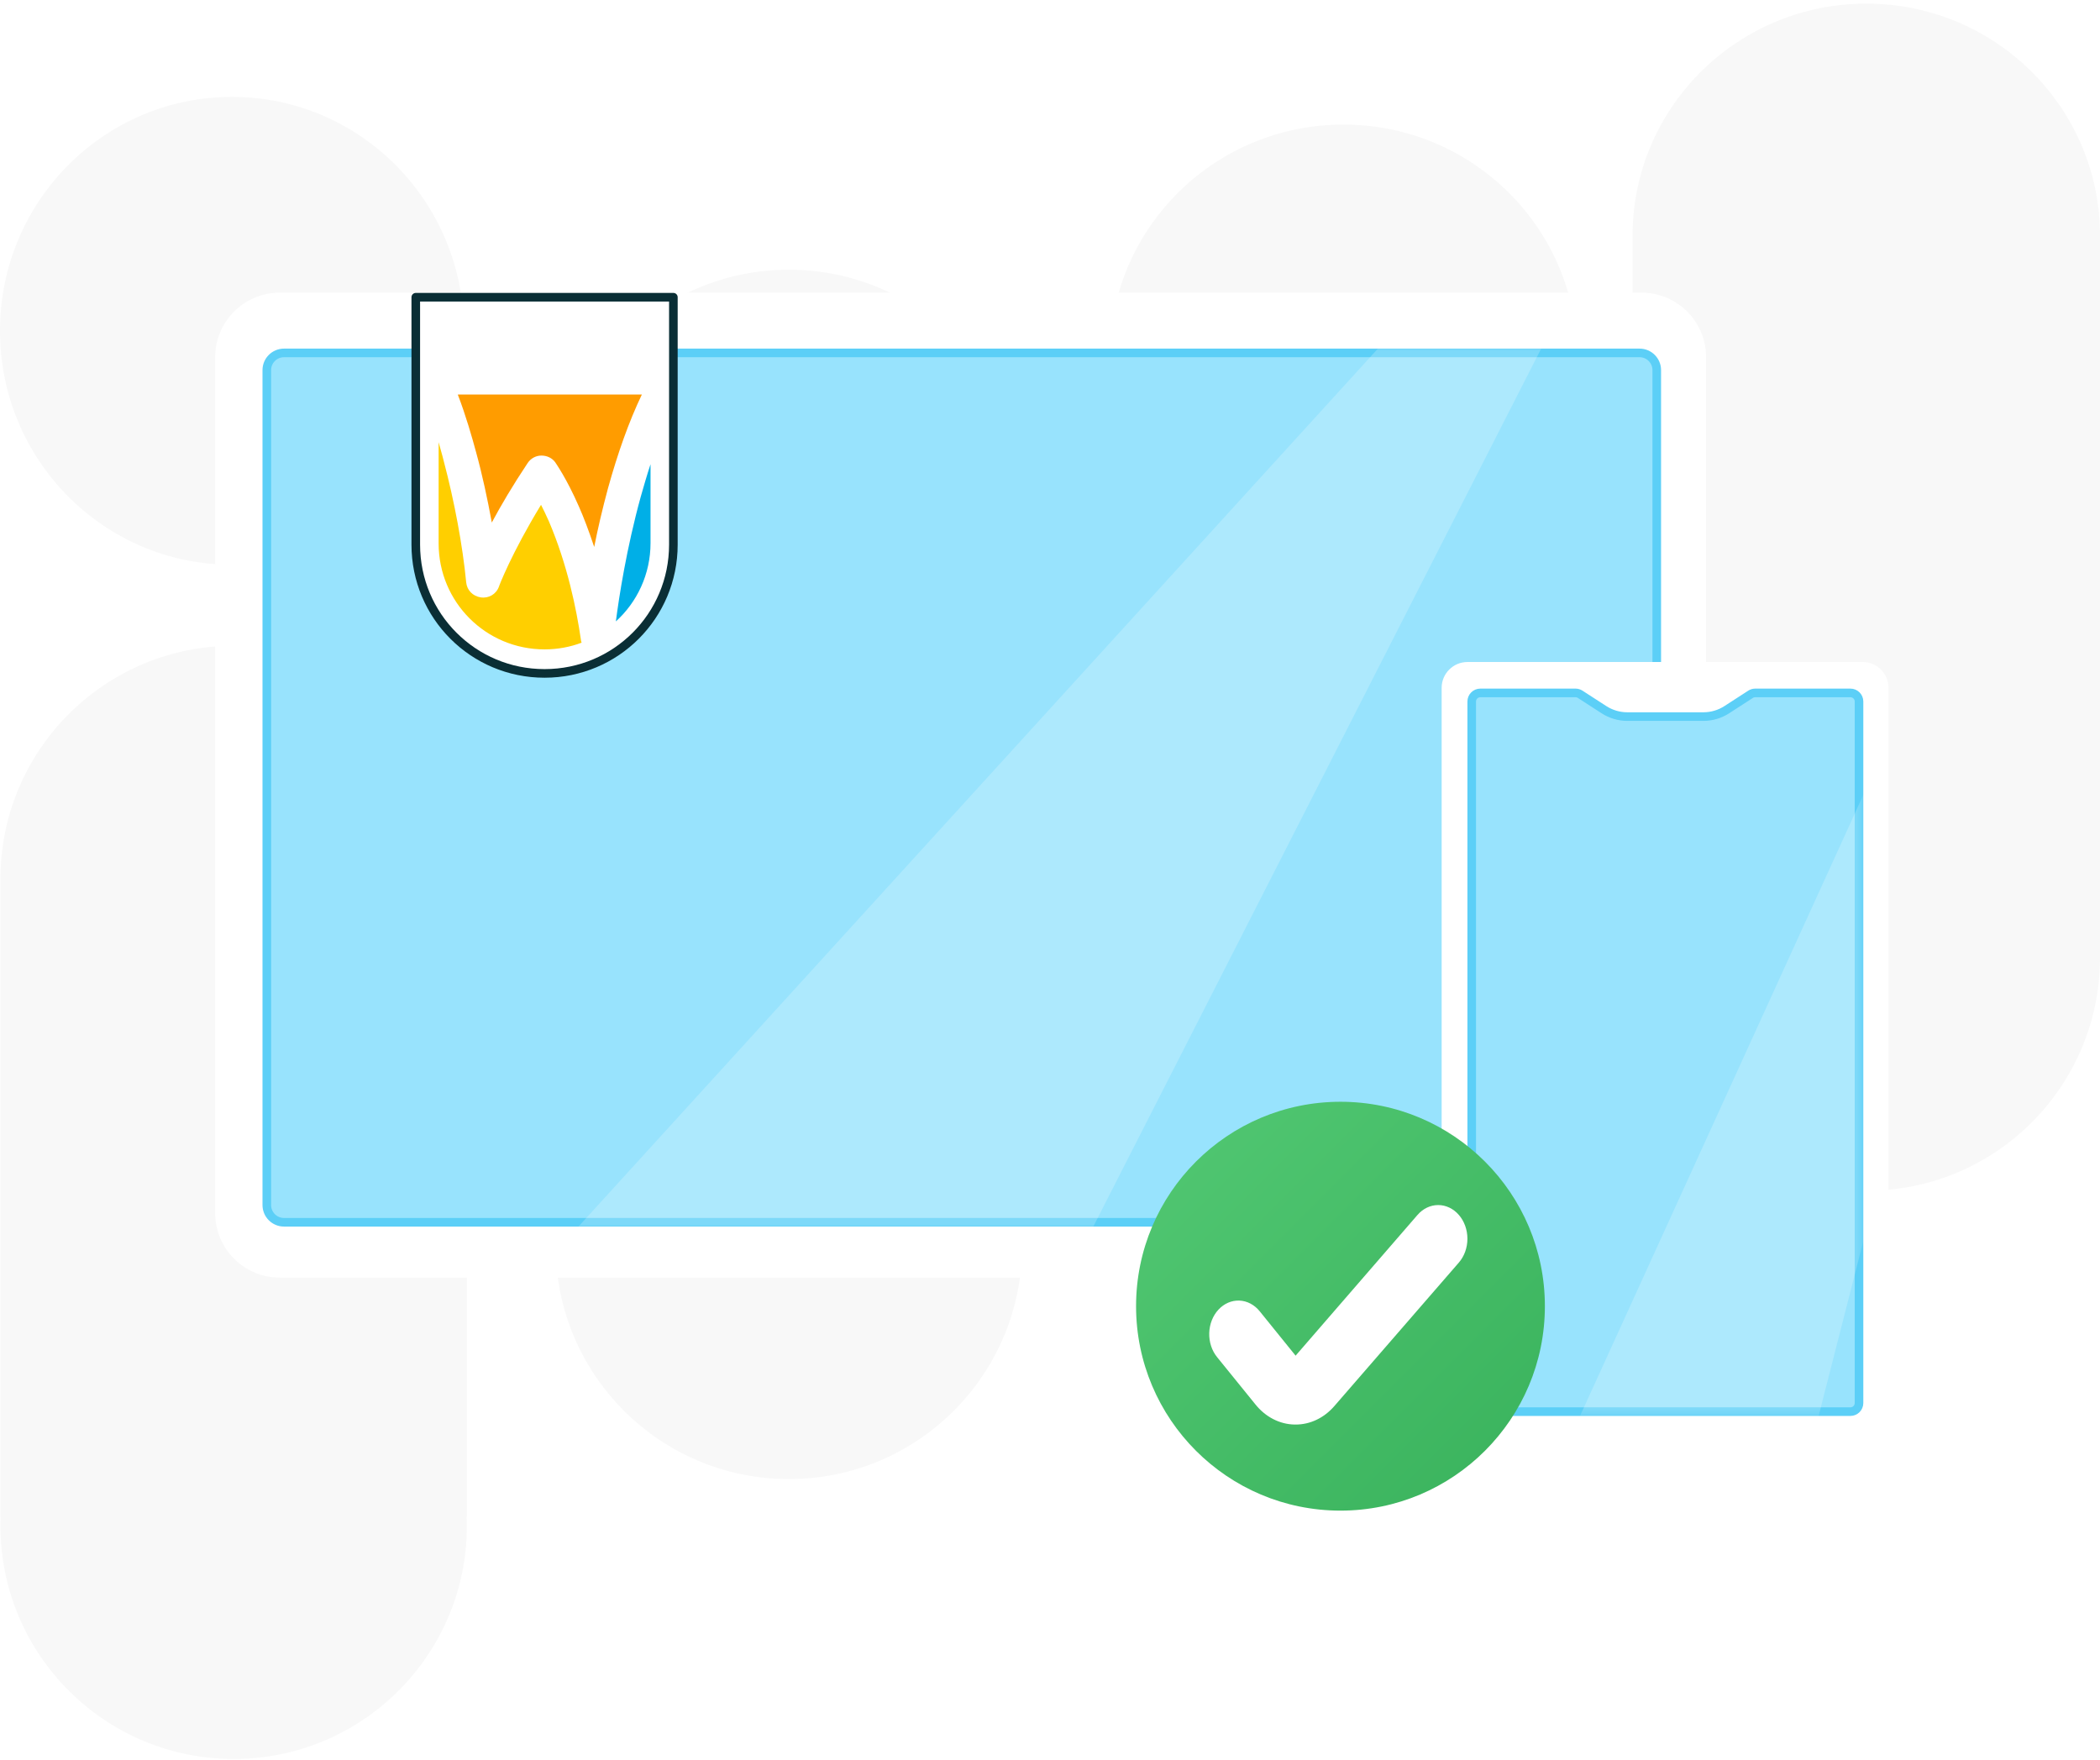
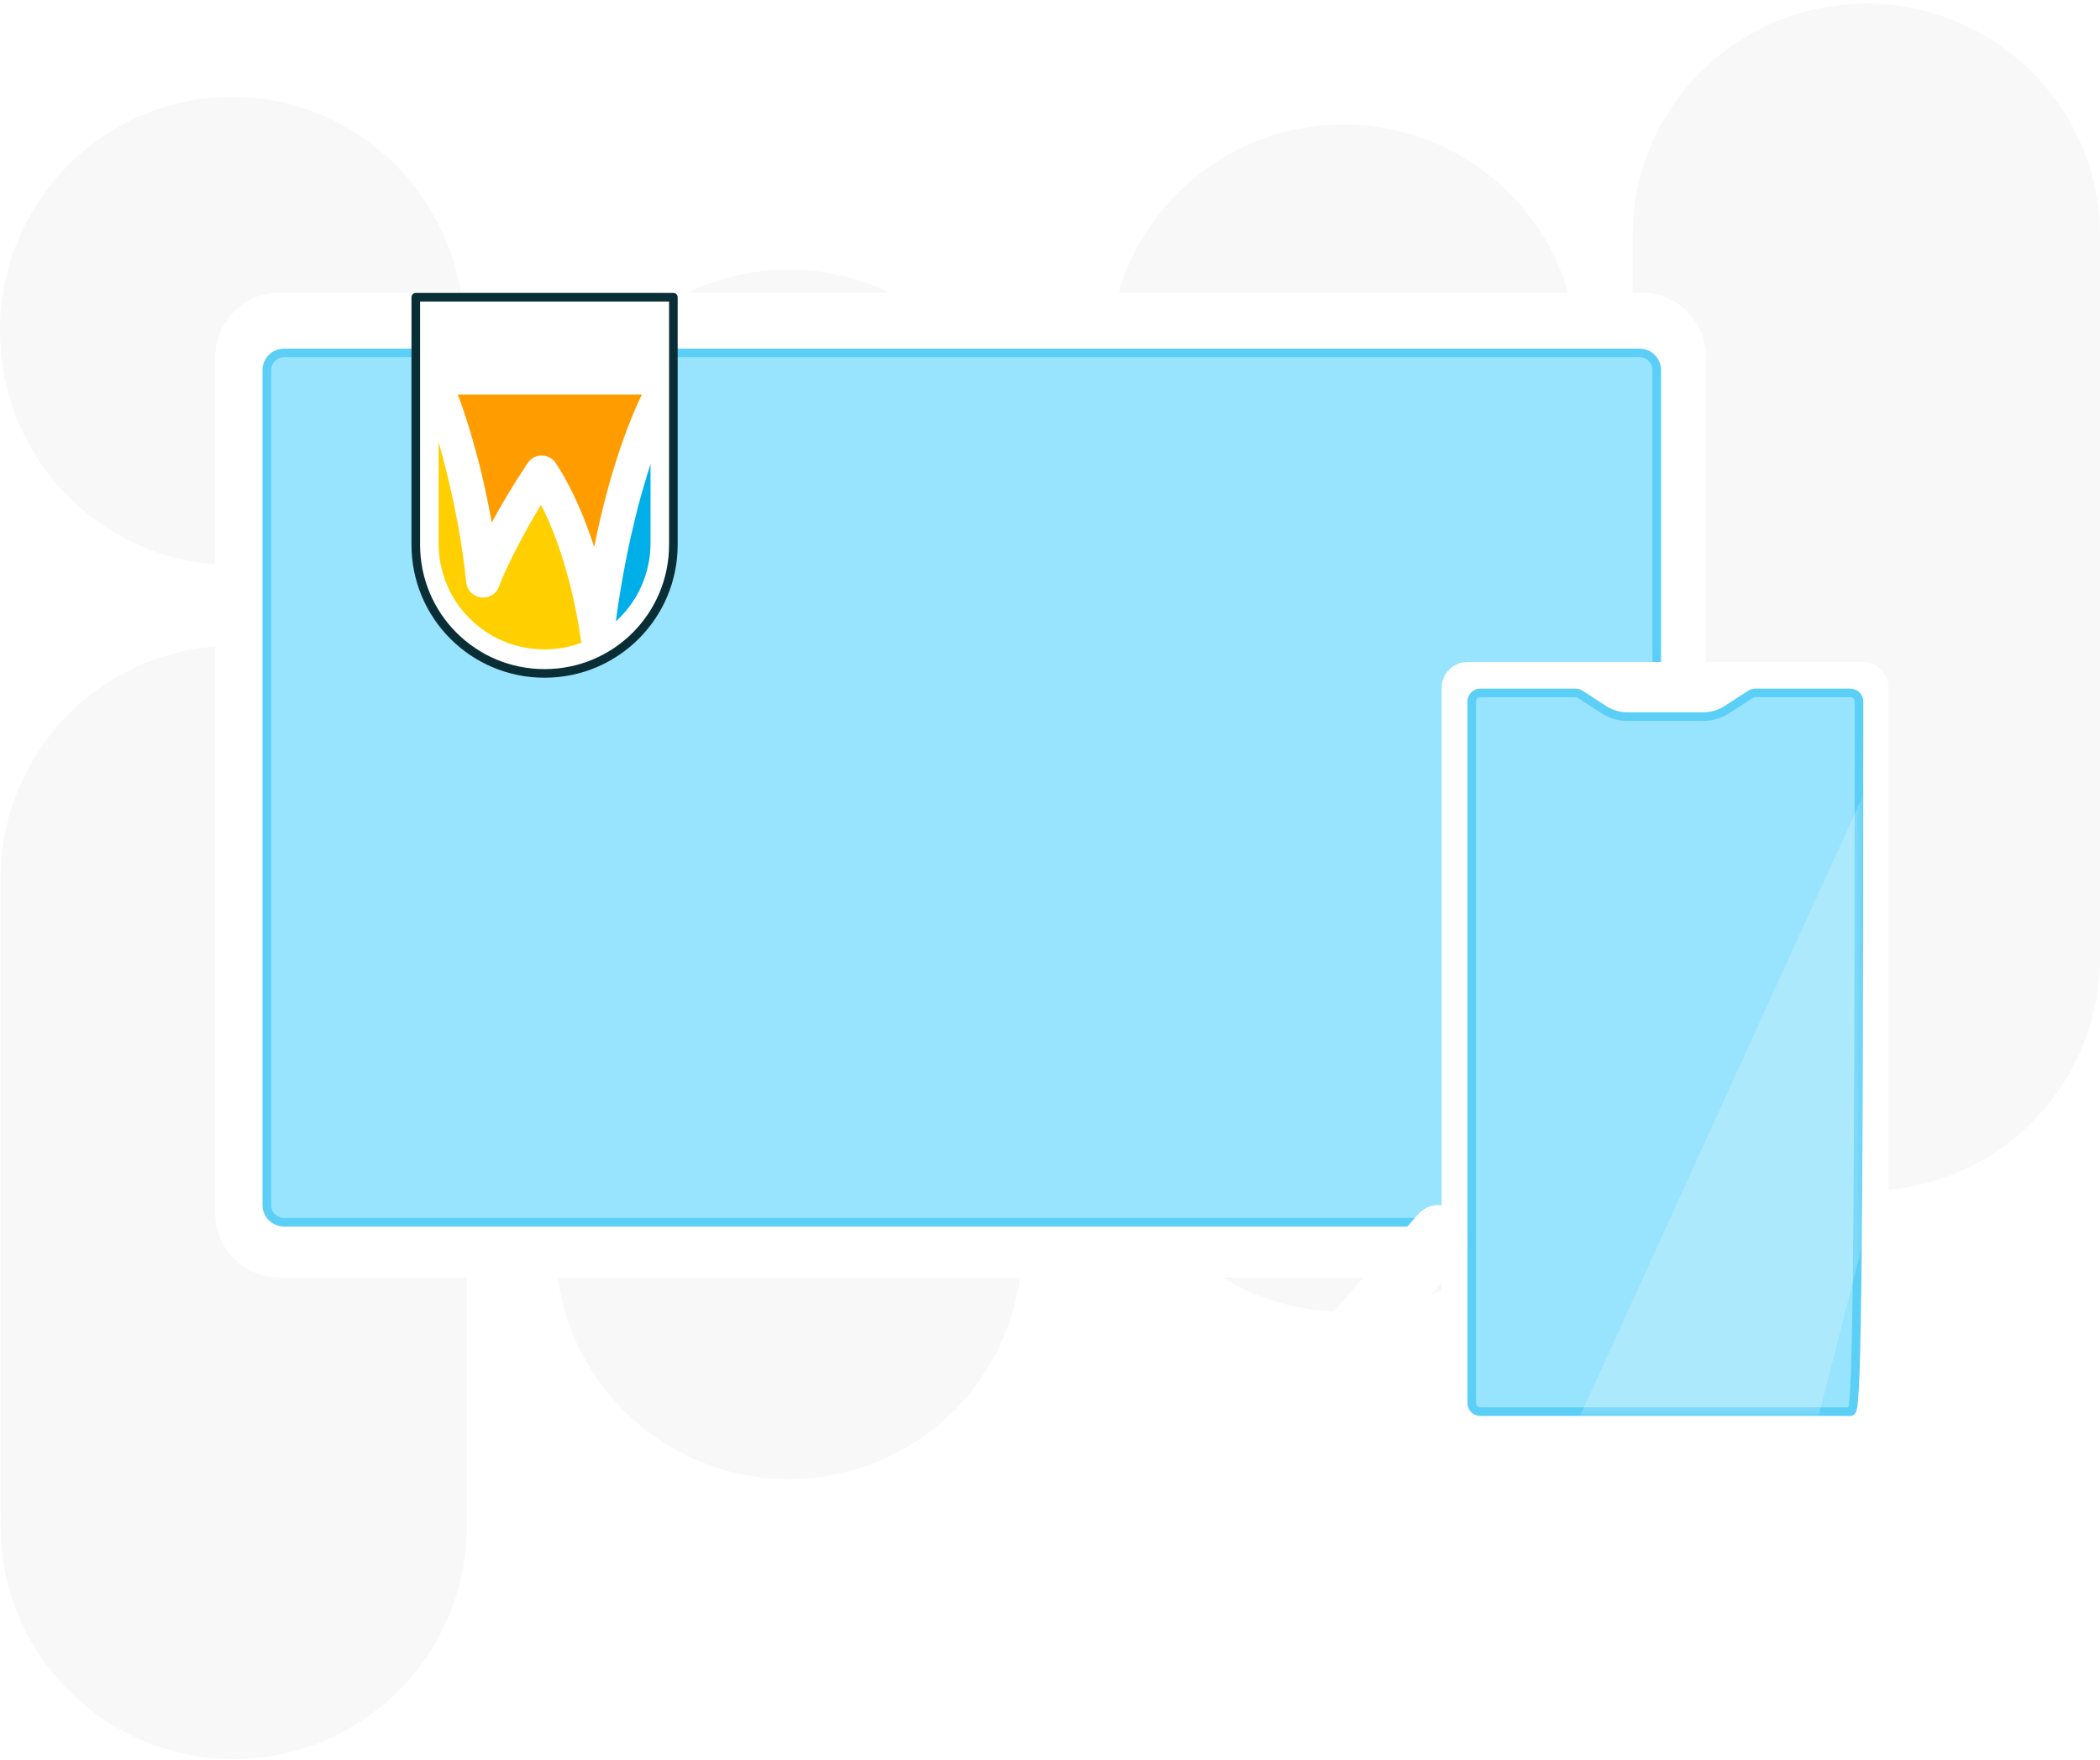
<svg xmlns="http://www.w3.org/2000/svg" width="488" height="409" viewBox="0 0 488 409" fill="none">
  <g clip-path="url(#clip0_117_1801)">
    <rect width="488" height="409" fill="white" />
    <path fill-rule="evenodd" clip-rule="evenodd" d="M366.48 81.549C365.76 52.376 341.727 28.946 312.185 28.946C282.643 28.946 258.61 52.376 257.89 81.549L257.873 81.549L257.873 82.875L257.873 82.898L257.873 82.921L257.873 250.824L258.115 250.824C258.232 280.641 282.449 304.776 312.306 304.776C342.162 304.776 366.38 280.641 366.496 250.824L366.497 250.715L366.497 250.607L366.497 250.5L366.497 82.928L366.497 82.898L366.497 82.868L366.497 81.549L366.48 81.549ZM129.129 289.343L129.129 116.861L129.129 116.837L129.129 116.813L129.129 116.16L129.133 116.16C129.496 86.555 153.617 62.668 183.32 62.668C213.023 62.668 237.144 86.555 237.507 116.16L237.511 116.16L237.511 116.837L237.511 289.5C237.511 319.417 213.249 343.669 183.32 343.669C153.391 343.669 129.129 319.417 129.129 289.5L129.129 289.343ZM53.899 22.514C83.666 22.514 107.797 46.849 107.797 76.867C107.797 106.885 83.666 131.22 53.899 131.22C24.131 131.22 0 106.885 0 76.867C0 46.849 24.131 22.514 53.899 22.514ZM433.688 0.844C463.23 0.844 487.263 24.274 487.983 53.447L488 53.447L488 54.767L488 54.796L488 54.826L488 222.398L488 222.505L488 222.613L488 222.722C487.883 252.539 463.665 276.674 433.809 276.674C403.952 276.674 379.735 252.539 379.618 222.722L379.376 222.722L379.376 54.819L379.376 54.796L379.376 54.773L379.376 53.447L379.393 53.447C380.114 24.274 404.147 0.844 433.688 0.844ZM108.486 203.541C108.123 173.936 84.002 150.049 54.299 150.049C24.596 150.049 0.475 173.936 0.112 203.541L0.108 203.541L0.108 204.197L0.108 204.218L0.108 204.239L0.108 352.505L0.145 352.505C0.12 353.179 0.108 353.856 0.108 354.536C0.108 384.453 24.37 408.705 54.299 408.705C84.228 408.705 108.49 384.453 108.49 354.536C108.49 353.856 108.478 353.179 108.453 352.505L108.49 352.505L108.49 204.218L108.49 203.541L108.486 203.541Z" fill="#F8F8F8" />
    <g filter="url(#filter0_d_117_1801)">
      <path d="M50 83C50 74.716 56.716 68 65 68H381.464C389.749 68 396.464 74.716 396.464 83V281.857C396.464 290.141 389.749 296.857 381.464 296.857H65C56.716 296.857 50 290.141 50 281.857V83Z" fill="white" />
    </g>
    <path d="M66 82H381C383.209 82 385 83.791 385 86V280C385 282.209 383.209 284 381 284H66C63.791 284 62 282.209 62 280V86C62 83.791 63.791 82 66 82Z" fill="#98E3FD" stroke="#5CCFF7" stroke-width="2" />
    <mask id="mask0_117_1801" style="mask-type:alpha" maskUnits="userSpaceOnUse" x="63" y="80" width="322" height="206">
-       <path d="M72.244 81.714H375.28C379.698 81.714 383.28 85.296 383.28 89.714V284.202H64.244V89.714C64.244 85.296 67.826 81.714 72.244 81.714Z" fill="#98E3FD" stroke="#7BCAE6" stroke-width="2" />
-     </mask>
+       </mask>
    <g mask="url(#mask0_117_1801)">
      <path d="M323.357 77.536H359.911L253.959 285.202H134.232L323.357 77.536Z" fill="white" fill-opacity="0.2" />
    </g>
    <path d="M96.619 69.06V126.54C96.619 143.107 109.982 156.47 126.549 156.47C143.116 156.47 156.479 143.107 156.479 126.54V69.06H96.619Z" fill="white" stroke="#0A2E35" stroke-width="2" stroke-miterlimit="10" stroke-linecap="round" stroke-linejoin="round" />
    <path d="M134.97 148.507C133.963 141.551 131.858 131.208 127.556 121.14C126.915 119.675 126.275 118.394 125.725 117.296C118.861 128.554 115.932 136.242 115.932 136.334C115.291 138.073 113.552 139.08 111.721 138.805C109.891 138.53 108.518 137.158 108.335 135.327C107.511 126.723 105.589 116.472 103.118 107.136C102.752 105.58 102.294 104.207 101.928 102.742V126.266C101.928 139.903 112.911 150.887 126.549 150.887C129.57 150.887 132.499 150.338 135.153 149.331C135.061 149.056 134.97 148.782 134.97 148.507Z" fill="#FFCF00" />
    <path d="M106.413 91.759C108.244 96.518 109.708 101.644 110.623 105.031C112.088 110.339 113.278 115.923 114.285 121.414C116.39 117.479 119.136 112.811 122.614 107.594C123.346 106.495 124.536 105.854 125.817 105.854C127.099 105.854 128.289 106.404 129.021 107.41C129.112 107.593 131.584 110.98 134.513 117.662C135.611 120.133 136.801 123.245 138.082 127.089C138.906 122.879 140.004 118.211 141.286 113.451C143.574 105.214 146.137 97.983 149.157 91.667H106.413V91.759Z" fill="#FF9C00" />
    <path d="M148.883 115.465C145.588 127.455 143.848 138.714 143.116 144.388C148.059 139.903 151.171 133.405 151.171 126.174V107.868C150.347 110.339 149.615 112.902 148.883 115.465Z" fill="#00AFE7" />
    <g filter="url(#filter1_d_117_1801)">
      <path d="M335.012 159.821C335.012 156.508 337.698 153.821 341.012 153.821H432.845C436.159 153.821 438.845 156.508 438.845 159.821V329C438.845 332.314 436.159 335 432.845 335H341.012C337.698 335 335.012 332.314 335.012 329V159.821Z" fill="white" />
    </g>
-     <path d="M432 163V326C432 327.105 431.105 328 430 328H344C342.895 328 342 327.105 342 326V163C342 161.895 342.895 161 344 161H366.114C366.5 161 366.877 161.111 367.201 161.321L372.725 164.896C374.344 165.943 376.23 166.5 378.158 166.5H387H395.842C397.77 166.5 399.656 165.943 401.275 164.896L406.799 161.321C407.123 161.111 407.5 161 407.886 161H430C431.105 161 432 161.895 432 163Z" fill="#98E3FD" stroke="#5CCFF7" stroke-width="2" />
+     <path d="M432 163C432 327.105 431.105 328 430 328H344C342.895 328 342 327.105 342 326V163C342 161.895 342.895 161 344 161H366.114C366.5 161 366.877 161.111 367.201 161.321L372.725 164.896C374.344 165.943 376.23 166.5 378.158 166.5H387H395.842C397.77 166.5 399.656 165.943 401.275 164.896L406.799 161.321C407.123 161.111 407.5 161 407.886 161H430C431.105 161 432 161.895 432 163Z" fill="#98E3FD" stroke="#5CCFF7" stroke-width="2" />
    <mask id="mask1_117_1801" style="mask-type:alpha" maskUnits="userSpaceOnUse" x="340" y="160" width="93" height="169">
      <path d="M345.884 161H427.616C429.825 161 431.616 162.791 431.616 165V323.702C431.616 325.912 429.825 327.702 427.616 327.702H345.884C343.675 327.702 341.884 325.912 341.884 323.702V165C341.884 162.791 343.675 161 345.884 161Z" fill="#98E3FD" stroke="#5CCFF7" stroke-width="2" />
    </mask>
    <g mask="url(#mask1_117_1801)">
      <path d="M452.332 142.297H470.327L418.169 346.406H359.229L452.332 142.297Z" fill="white" fill-opacity="0.2" />
    </g>
-     <circle cx="311.5" cy="303.5" r="47.5" fill="url(#paint0_linear_117_1801)" />
    <path d="M291.735 326.32C292.899 327.769 294.306 328.931 295.87 329.735C297.435 330.539 299.124 330.97 300.837 331H301.061C302.739 331.006 304.402 330.628 305.953 329.888C307.504 329.148 308.912 328.06 310.095 326.687L339.005 293.369C340.281 291.903 340.998 289.913 341 287.836C341.002 285.76 340.288 283.768 339.016 282.299C337.743 280.829 336.016 280.002 334.214 280C332.413 279.998 330.684 280.82 329.409 282.287L301.074 314.996L292.723 304.67C291.497 303.157 289.8 302.267 288.005 302.196C286.21 302.125 284.464 302.879 283.151 304.292C281.838 305.705 281.066 307.661 281.004 309.73C280.942 311.798 281.597 313.811 282.822 315.324L291.735 326.32Z" fill="white" />
  </g>
  <defs>
    <filter id="filter0_d_117_1801" x="35" y="53" width="376.464" height="258.857" filterUnits="userSpaceOnUse" color-interpolation-filters="sRGB">
      <feFlood flood-opacity="0" result="BackgroundImageFix" />
      <feColorMatrix in="SourceAlpha" type="matrix" values="0 0 0 0 0 0 0 0 0 0 0 0 0 0 0 0 0 0 127 0" result="hardAlpha" />
      <feOffset />
      <feGaussianBlur stdDeviation="7.5" />
      <feComposite in2="hardAlpha" operator="out" />
      <feColorMatrix type="matrix" values="0 0 0 0 0 0 0 0 0 0 0 0 0 0 0 0 0 0 0.13 0" />
      <feBlend mode="normal" in2="BackgroundImageFix" result="effect1_dropShadow_117_1801" />
      <feBlend mode="normal" in="SourceGraphic" in2="effect1_dropShadow_117_1801" result="shape" />
    </filter>
    <filter id="filter1_d_117_1801" x="320.012" y="138.821" width="133.833" height="211.179" filterUnits="userSpaceOnUse" color-interpolation-filters="sRGB">
      <feFlood flood-opacity="0" result="BackgroundImageFix" />
      <feColorMatrix in="SourceAlpha" type="matrix" values="0 0 0 0 0 0 0 0 0 0 0 0 0 0 0 0 0 0 127 0" result="hardAlpha" />
      <feOffset />
      <feGaussianBlur stdDeviation="7.5" />
      <feComposite in2="hardAlpha" operator="out" />
      <feColorMatrix type="matrix" values="0 0 0 0 0 0 0 0 0 0 0 0 0 0 0 0 0 0 0.13 0" />
      <feBlend mode="normal" in2="BackgroundImageFix" result="effect1_dropShadow_117_1801" />
      <feBlend mode="normal" in="SourceGraphic" in2="effect1_dropShadow_117_1801" result="shape" />
    </filter>
    <linearGradient id="paint0_linear_117_1801" x1="268.524" y1="260.524" x2="359" y2="351" gradientUnits="userSpaceOnUse">
      <stop stop-color="#51C772" />
      <stop offset="1" stop-color="#39B25C" />
    </linearGradient>
    <clipPath id="clip0_117_1801">
      <rect width="488" height="409" fill="white" />
    </clipPath>
  </defs>
</svg>